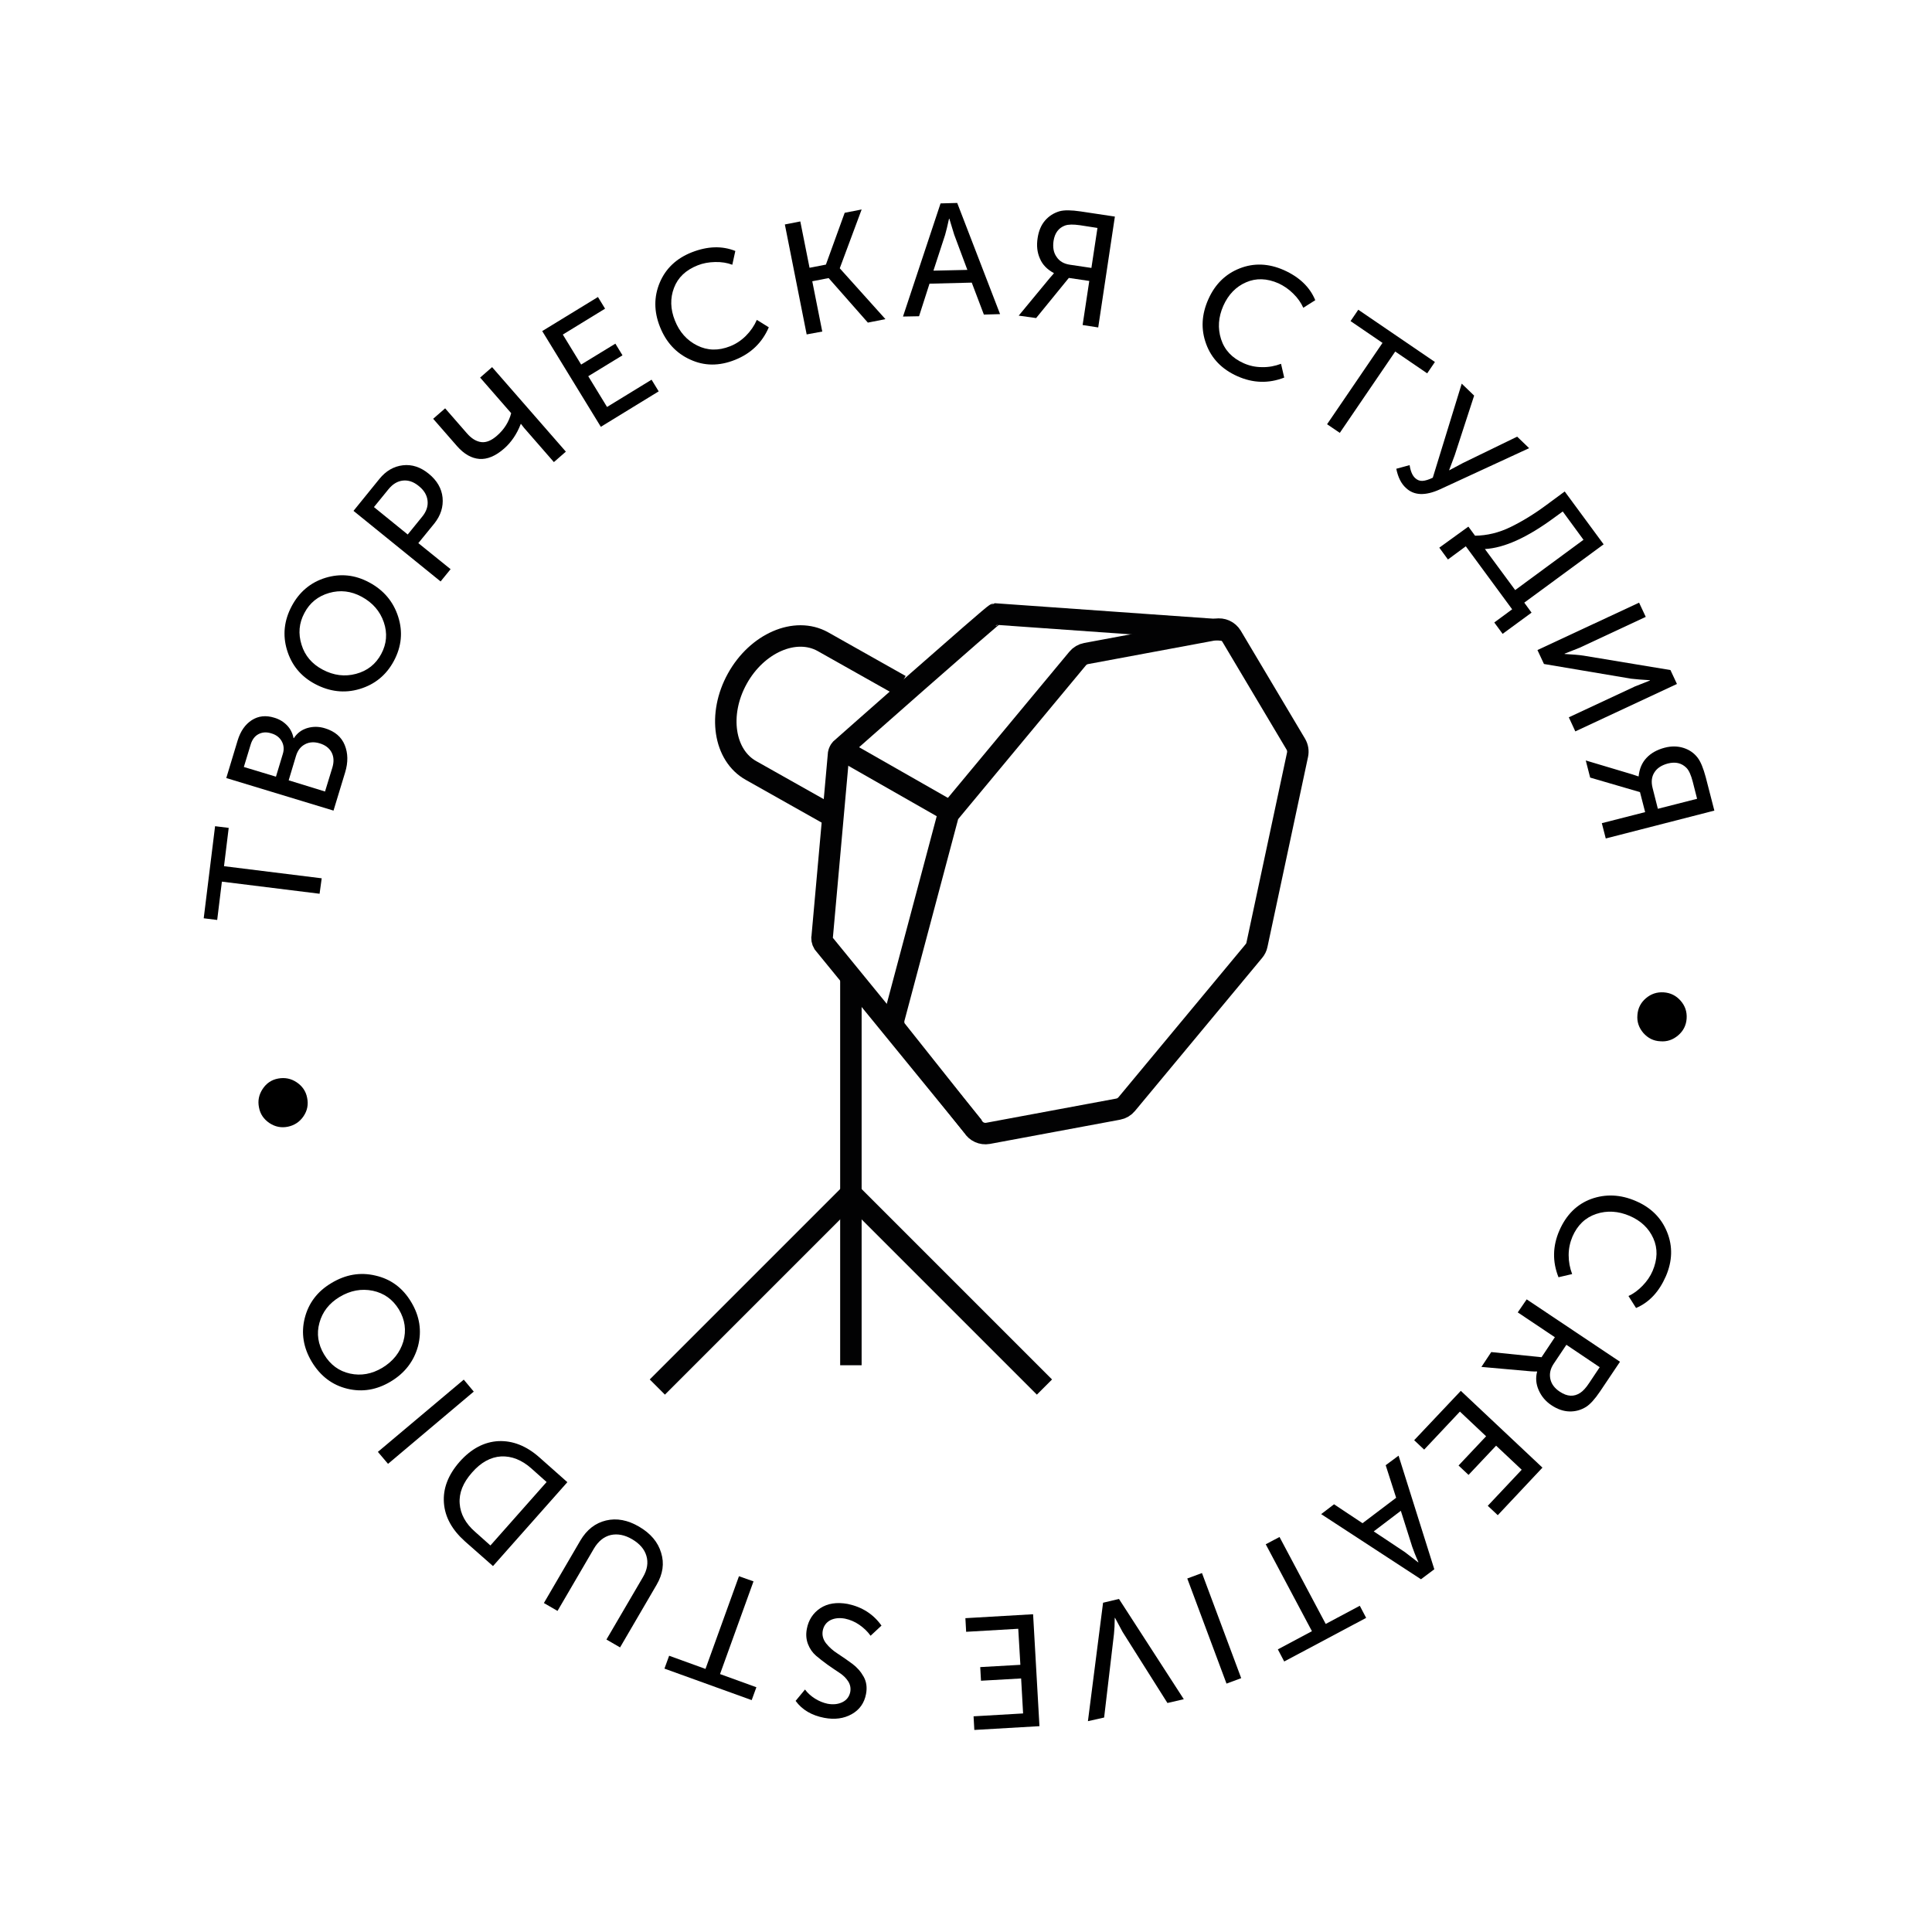
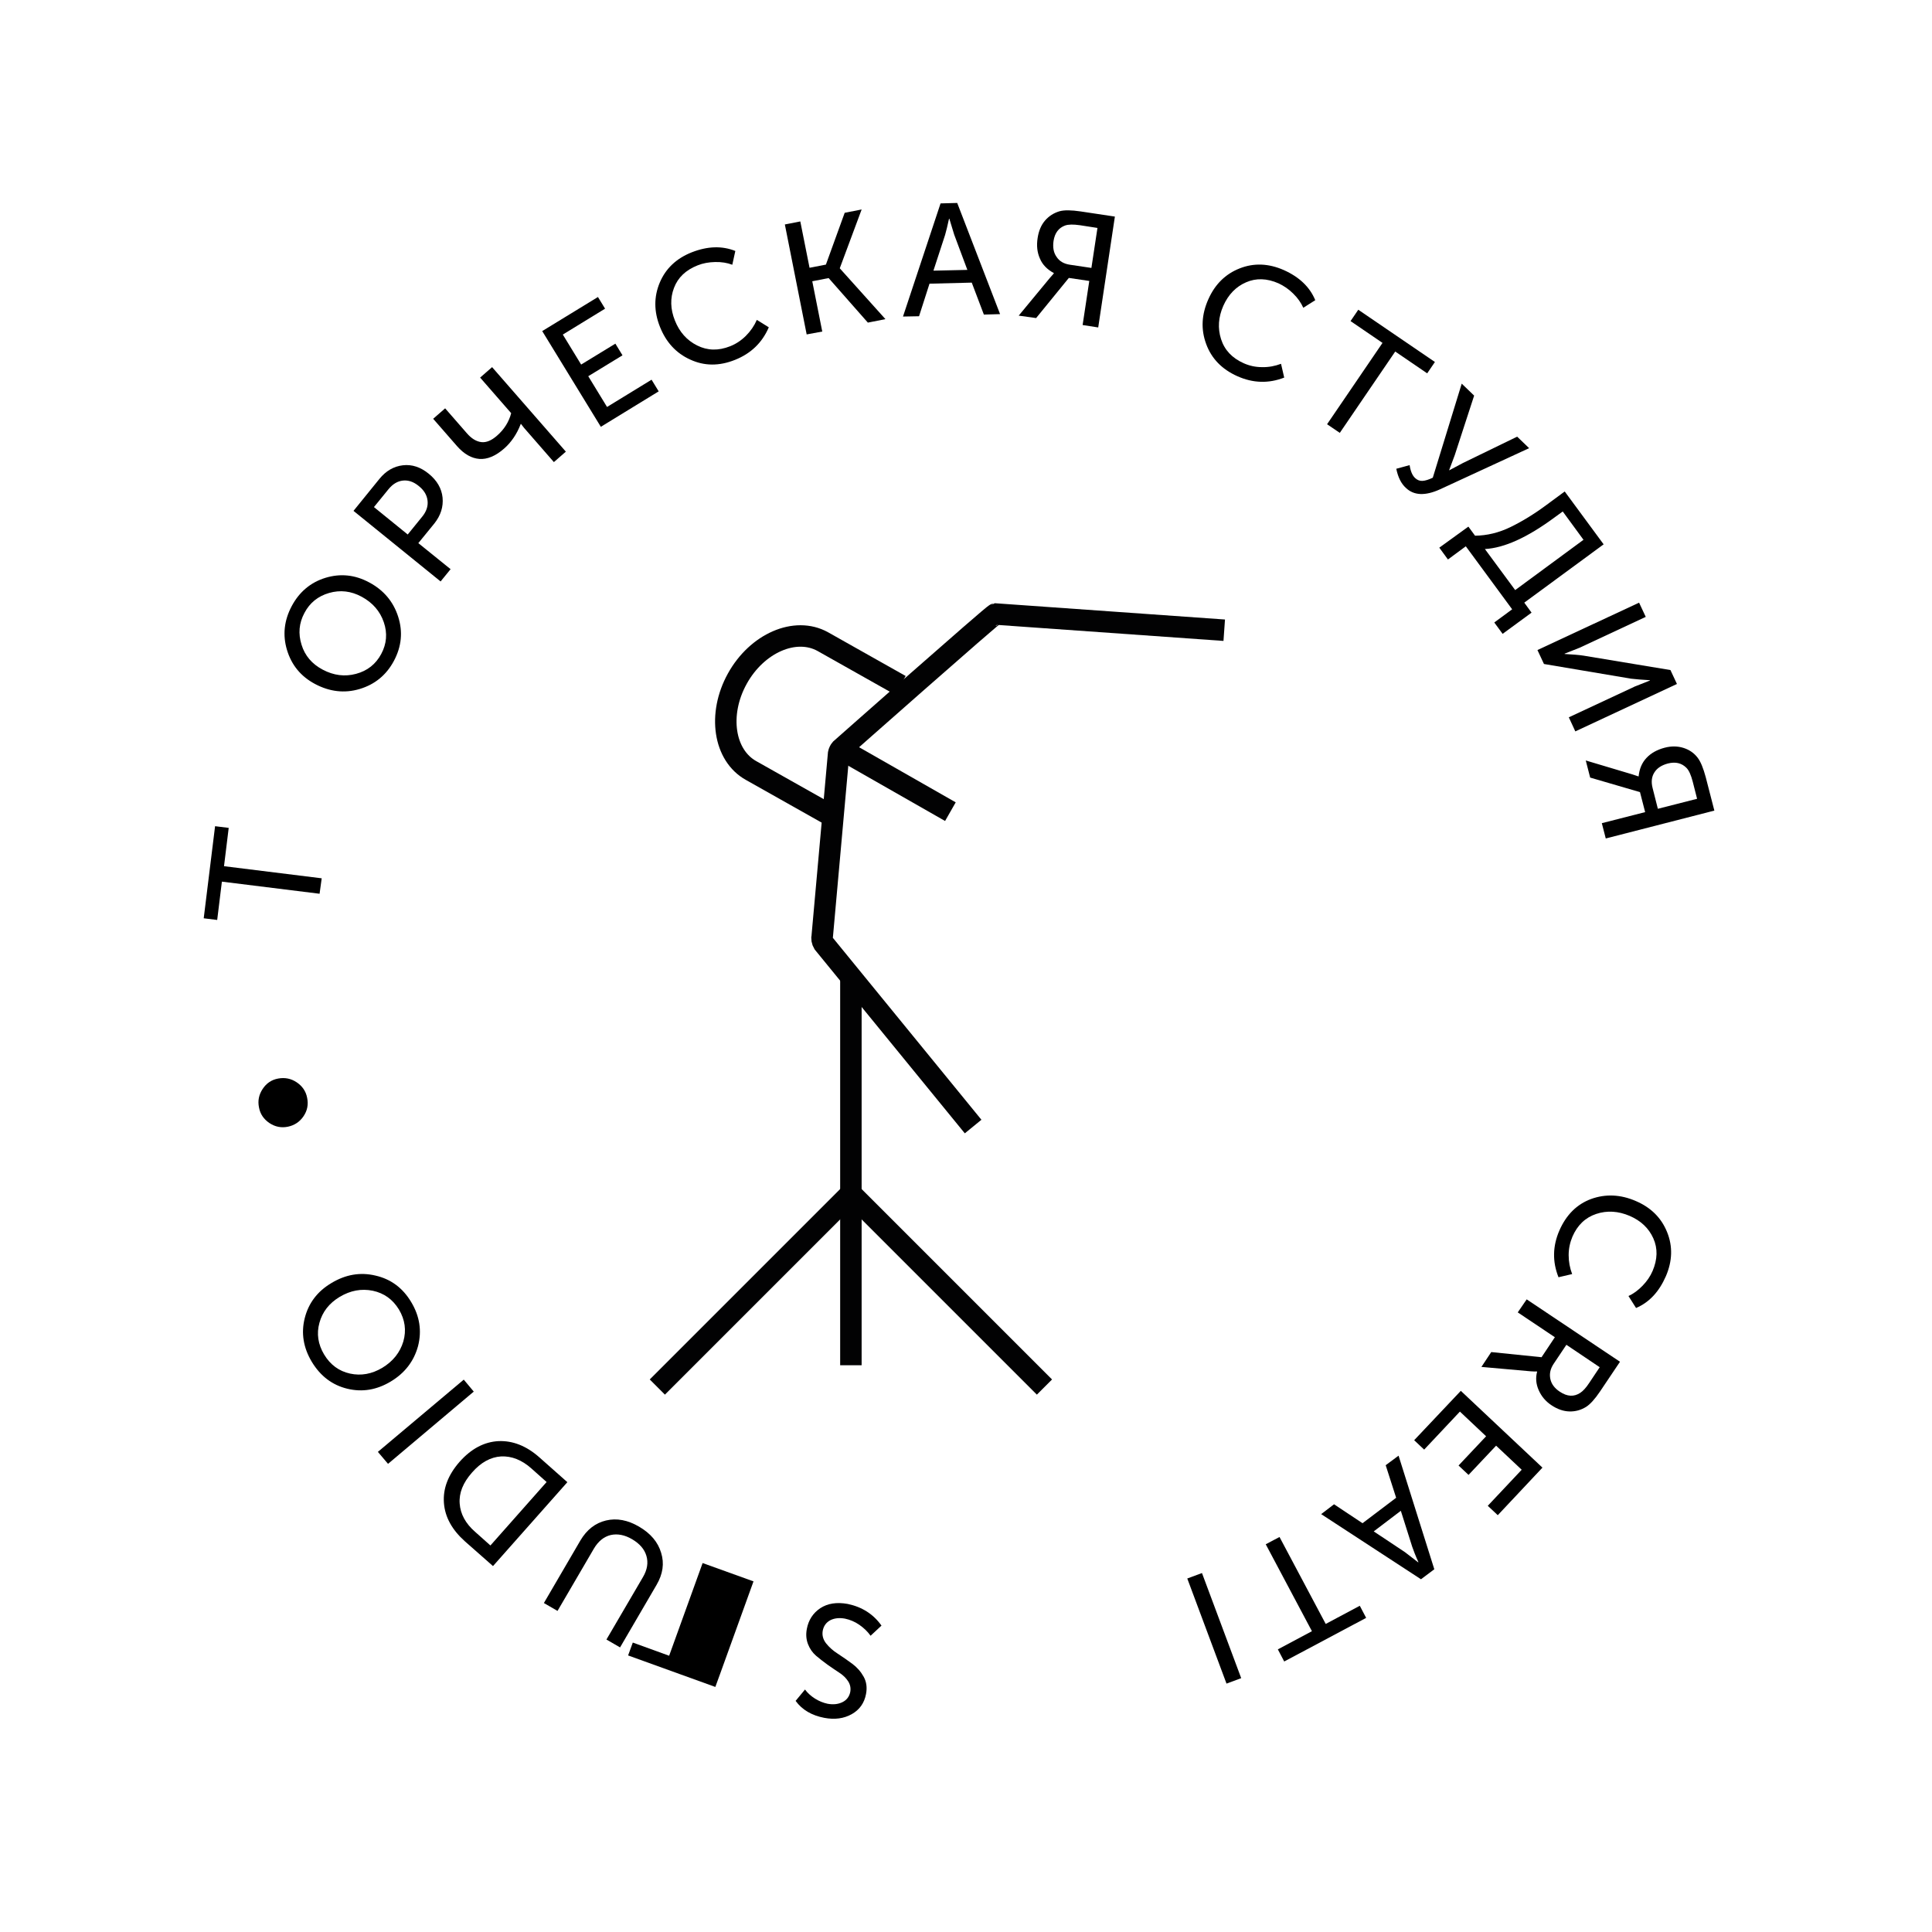
<svg xmlns="http://www.w3.org/2000/svg" id="Слой_1" x="0px" y="0px" viewBox="0 0 127.56 127.56" style="enable-background:new 0 0 127.56 127.56;" xml:space="preserve">
  <style type="text/css"> .st0{fill:none;stroke:#020203;stroke-width:1.417;stroke-miterlimit:10;} .st1{fill:none;stroke:#020203;stroke-width:1.417;stroke-miterlimit:10;stroke-dasharray:5.669,5.669;} .st2{fill:none;stroke:#020203;stroke-width:1.417;stroke-linecap:round;stroke-miterlimit:10;} </style>
  <g>
    <g>
      <path d="M21.1,59.01l-6.45-0.8l-0.31,2.53l-0.89-0.11l0.75-6.08l0.9,0.11l-0.31,2.53l6.45,0.8L21.1,59.01z" />
-       <path d="M22.02,53.52l-7.08-2.15l0.75-2.48c0.19-0.62,0.5-1.06,0.93-1.34c0.44-0.28,0.93-0.34,1.5-0.16 c0.34,0.1,0.62,0.28,0.84,0.51s0.36,0.52,0.42,0.83l0.02,0.01c0.22-0.34,0.52-0.56,0.89-0.67c0.38-0.11,0.77-0.11,1.18,0.02 c0.64,0.2,1.07,0.56,1.29,1.1c0.22,0.54,0.23,1.14,0.03,1.8L22.02,53.52z M18.22,51.28l0.45-1.49c0.1-0.31,0.07-0.6-0.07-0.85 s-0.37-0.43-0.69-0.52c-0.31-0.1-0.59-0.08-0.84,0.05c-0.25,0.13-0.42,0.36-0.52,0.69l-0.45,1.48L18.22,51.28z M21.46,52.26 l0.49-1.6c0.11-0.38,0.09-0.7-0.06-0.99c-0.16-0.29-0.42-0.48-0.78-0.59c-0.36-0.11-0.69-0.09-0.97,0.06 c-0.29,0.15-0.49,0.41-0.6,0.78l-0.48,1.6L21.46,52.26z" />
      <path d="M20.8,45.16c-0.94-0.5-1.55-1.25-1.85-2.24s-0.19-1.96,0.31-2.9c0.5-0.94,1.25-1.57,2.23-1.87c0.99-0.3,1.95-0.2,2.88,0.3 c0.96,0.51,1.6,1.27,1.92,2.27c0.32,1,0.22,1.97-0.28,2.91c-0.5,0.94-1.26,1.56-2.26,1.86S21.76,45.67,20.8,45.16z M21.3,44.21 c0.73,0.39,1.47,0.48,2.21,0.28c0.75-0.2,1.3-0.64,1.66-1.31c0.36-0.67,0.42-1.37,0.17-2.1c-0.25-0.73-0.74-1.29-1.46-1.68 c-0.7-0.38-1.42-0.46-2.15-0.25c-0.73,0.21-1.28,0.65-1.63,1.32c-0.36,0.67-0.42,1.37-0.19,2.1C20.13,43.29,20.6,43.84,21.3,44.21 z" />
      <path d="M29.09,38.39l-5.75-4.66l1.71-2.11c0.43-0.53,0.95-0.83,1.55-0.9c0.6-0.07,1.17,0.12,1.71,0.56 c0.54,0.44,0.85,0.97,0.91,1.57c0.06,0.61-0.12,1.18-0.54,1.71l-1.06,1.3l2.13,1.72L29.09,38.39z M26.92,35.29l0.95-1.17 c0.28-0.34,0.4-0.69,0.36-1.06s-0.23-0.69-0.58-0.97c-0.34-0.28-0.69-0.4-1.05-0.36c-0.36,0.04-0.67,0.23-0.95,0.57l-0.96,1.18 L26.92,35.29z" />
      <path d="M33.28,29.62c-0.56,0.49-1.11,0.72-1.63,0.68c-0.52-0.04-1.01-0.32-1.47-0.84l-1.58-1.81l0.79-0.69l1.43,1.64 c0.31,0.36,0.63,0.55,0.96,0.59c0.33,0.04,0.68-0.11,1.04-0.43c0.46-0.4,0.78-0.9,0.93-1.48l-2.05-2.35l0.79-0.69l4.87,5.58 l-0.79,0.69l-1.97-2.26l-0.21-0.27L34.38,28C34.12,28.67,33.75,29.21,33.28,29.62z" />
      <path d="M39.67,28.18l-3.87-6.32l3.68-2.25l0.47,0.77l-2.79,1.71l1.21,1.98l2.26-1.38l0.47,0.77l-2.26,1.38l1.24,2.03l2.94-1.8 l0.47,0.77L39.67,28.18z" />
      <path d="M43.57,21.57c-0.4-1.01-0.4-1.98-0.01-2.91c0.39-0.93,1.1-1.6,2.11-2c1.05-0.41,2-0.44,2.88-0.09l-0.2,0.91 c-0.34-0.13-0.72-0.19-1.14-0.18c-0.42,0.01-0.8,0.08-1.15,0.22c-0.78,0.31-1.3,0.8-1.56,1.49c-0.26,0.68-0.24,1.4,0.06,2.15 c0.3,0.76,0.79,1.31,1.47,1.65c0.68,0.34,1.4,0.36,2.18,0.05c0.38-0.15,0.73-0.38,1.04-0.69c0.31-0.31,0.55-0.66,0.72-1.05 l0.79,0.49c-0.44,1.02-1.18,1.73-2.23,2.15s-2.03,0.41-2.96-0.02C44.64,23.32,43.97,22.59,43.57,21.57z" />
      <path d="M53.26,22.08l-1.44-7.26l1.02-0.2l0.61,3.06l1.08-0.21l1.24-3.42l1.12-0.22l-1.44,3.87l0,0.02l3.01,3.35l-1.16,0.23 l-2.59-2.94l-1.08,0.21l0.66,3.32L53.26,22.08z" />
      <path d="M59.62,20.9l2.48-7.47l1.1-0.03l2.83,7.34l-1.07,0.03l-0.8-2.11l-2.79,0.07l-0.69,2.15L59.62,20.9z M61.63,17.87 l2.24-0.05L63,15.49l-0.32-1.05l-0.02,0c-0.1,0.45-0.18,0.8-0.26,1.07L61.63,17.87z" />
      <path d="M67.26,20.84l2.05-2.48l0.27-0.31l0-0.02c-0.44-0.24-0.75-0.55-0.92-0.96c-0.18-0.4-0.23-0.85-0.15-1.36 c0.07-0.46,0.23-0.85,0.49-1.15c0.26-0.3,0.58-0.5,0.95-0.61c0.32-0.09,0.79-0.08,1.4,0.01l2.26,0.34l-1.1,7.32l-1.03-0.16 l0.44-2.91l-1.35-0.2l-2.16,2.65L67.26,20.84z M70.65,17.48l1.41,0.21l0.4-2.64l-1.16-0.18c-0.43-0.06-0.75-0.06-0.98,0.02 c-0.43,0.16-0.68,0.5-0.76,1.02c-0.06,0.42,0,0.77,0.2,1.05C69.95,17.25,70.24,17.42,70.65,17.48z" />
      <path d="M79.78,19.76c0.44-0.99,1.13-1.67,2.07-2.04c0.94-0.37,1.91-0.33,2.91,0.11c1.03,0.46,1.72,1.12,2.08,1.99l-0.79,0.5 c-0.15-0.33-0.37-0.65-0.67-0.94c-0.29-0.29-0.62-0.51-0.96-0.67c-0.77-0.34-1.49-0.36-2.15-0.07c-0.67,0.29-1.17,0.81-1.5,1.55 c-0.33,0.75-0.38,1.48-0.15,2.2c0.23,0.72,0.73,1.25,1.49,1.59c0.38,0.17,0.78,0.26,1.22,0.26c0.44,0.01,0.85-0.07,1.25-0.22 l0.21,0.91c-1.03,0.4-2.06,0.37-3.09-0.09c-1.03-0.46-1.71-1.17-2.06-2.12C79.28,21.75,79.33,20.77,79.78,19.76z" />
      <path d="M87.62,28.01l3.66-5.37l-2.11-1.44l0.51-0.75l5.06,3.45l-0.51,0.75l-2.11-1.44l-3.66,5.37L87.62,28.01z" />
      <path d="M92.19,30.95l0.88-0.24c0.06,0.4,0.18,0.68,0.36,0.85c0.15,0.14,0.31,0.2,0.49,0.19c0.18-0.01,0.41-0.08,0.68-0.21 l1.91-6.21l0.82,0.79l-1.28,3.93l-0.37,0.99l0.01,0.01c0.31-0.17,0.61-0.33,0.9-0.48l3.58-1.74l0.79,0.76l-5.89,2.72 c-0.97,0.44-1.72,0.41-2.25-0.1C92.51,31.93,92.3,31.5,92.19,30.95z" />
      <path d="M96.95,34.77l0.44,0.6c0.8-0.01,1.58-0.2,2.34-0.57c0.76-0.37,1.55-0.85,2.36-1.45l1.22-0.9l2.57,3.49l-5.24,3.85 l0.48,0.66l-1.91,1.4l-0.55-0.75l1.18-0.87l-3.06-4.16l-1.18,0.87l-0.57-0.78L96.95,34.77z M98.04,36.25l2,2.71l4.51-3.32 l-1.37-1.87l-0.55,0.4C100.84,35.49,99.32,36.18,98.04,36.25z" />
      <path d="M101.51,42.92l6.71-3.13l0.44,0.94l-4.35,2.03l-1.01,0.4l0.01,0.02c0.52,0.03,0.94,0.06,1.25,0.11l5.73,0.95l0.43,0.92 l-6.71,3.13l-0.43-0.93l4.35-2.03l1.01-0.4l-0.01-0.02c-0.51-0.03-0.92-0.06-1.24-0.1l-5.75-0.97L101.51,42.92z" />
      <path d="M104.7,50.21l3.08,0.92l0.39,0.13l0.02,0c0.05-0.5,0.22-0.9,0.52-1.22c0.3-0.32,0.7-0.54,1.19-0.67 c0.45-0.12,0.87-0.11,1.25,0.01c0.38,0.12,0.69,0.33,0.93,0.64c0.21,0.27,0.38,0.7,0.54,1.29l0.57,2.21l-7.17,1.84l-0.26-1.01 l2.86-0.73l-0.34-1.32l-3.29-0.96L104.7,50.21z M109.11,52.02l0.35,1.38l2.59-0.66l-0.29-1.14c-0.11-0.42-0.24-0.72-0.4-0.89 c-0.32-0.33-0.73-0.43-1.24-0.3c-0.41,0.11-0.71,0.3-0.89,0.59C109.05,51.28,109.01,51.62,109.11,52.02z" />
-       <path d="M108.5,68.2c-0.29-0.34-0.43-0.73-0.39-1.18c0.03-0.45,0.22-0.82,0.56-1.11s0.73-0.42,1.18-0.39 c0.45,0.03,0.82,0.22,1.11,0.55c0.3,0.34,0.43,0.73,0.4,1.18c-0.03,0.45-0.22,0.82-0.56,1.11c-0.34,0.29-0.73,0.43-1.18,0.39 C109.17,68.73,108.8,68.54,108.5,68.2z" />
      <path d="M108.01,79.3c1,0.43,1.68,1.11,2.06,2.05c0.38,0.94,0.35,1.91-0.08,2.91c-0.45,1.03-1.1,1.73-1.97,2.1l-0.5-0.79 c0.33-0.15,0.64-0.38,0.93-0.68c0.29-0.3,0.51-0.62,0.66-0.97c0.33-0.77,0.35-1.49,0.05-2.16c-0.3-0.67-0.82-1.16-1.56-1.48 c-0.75-0.32-1.49-0.37-2.21-0.13s-1.24,0.74-1.57,1.5c-0.16,0.38-0.25,0.79-0.25,1.22c0,0.44,0.08,0.85,0.23,1.25l-0.9,0.21 c-0.41-1.03-0.39-2.06,0.06-3.09c0.45-1.03,1.15-1.73,2.1-2.08C106.01,78.82,107,78.86,108.01,79.3z" />
      <path d="M100.8,85.79l6.16,4.12l-1.31,1.95c-0.35,0.52-0.66,0.86-0.93,1.03c-0.34,0.21-0.7,0.31-1.1,0.3 c-0.4-0.01-0.79-0.15-1.17-0.4c-0.4-0.26-0.68-0.6-0.86-1.01c-0.18-0.41-0.21-0.82-0.1-1.22l-0.02-0.01 c-0.09,0.01-0.22,0-0.4-0.01l-3.26-0.29l0.65-0.98l3.32,0.34l0.88-1.32l-2.45-1.64L100.8,85.79z M103.42,88.79l-0.83,1.24 c-0.23,0.34-0.3,0.67-0.23,1.01s0.28,0.62,0.63,0.85c0.48,0.32,0.93,0.35,1.35,0.07c0.17-0.11,0.38-0.33,0.6-0.67l0.68-1.02 L103.42,88.79z" />
      <path d="M96.45,91.83l5.39,5.07l-2.95,3.14l-0.66-0.62l2.24-2.38l-1.69-1.59l-1.82,1.93l-0.66-0.62l1.82-1.93l-1.73-1.63 l-2.36,2.51l-0.66-0.62L96.45,91.83z" />
      <path d="M92.34,96.11l2.36,7.5l-0.88,0.66l-6.59-4.3l0.85-0.65l1.88,1.25l2.22-1.68l-0.69-2.15L92.34,96.11z M92.49,99.75 l-1.79,1.36l2.06,1.37l0.87,0.67l0.02-0.01c-0.19-0.42-0.32-0.76-0.41-1.02L92.49,99.75z" />
      <path d="M84.48,101.48l3.05,5.74l2.25-1.2l0.42,0.8l-5.41,2.88l-0.42-0.8l2.25-1.2l-3.05-5.74L84.48,101.48z" />
      <path d="M79.36,103.86l2.59,6.94l-0.97,0.36l-2.59-6.94L79.36,103.86z" />
-       <path d="M73.88,105.57l4.28,6.62l-1.08,0.25l-2.96-4.69l-0.5-0.93l-0.02,0c0,0.42-0.02,0.78-0.05,1.06l-0.65,5.52l-1.07,0.24 l1-7.82L73.88,105.57z" />
-       <path d="M68.21,106.58l0.42,7.39l-4.3,0.25l-0.05-0.9l3.27-0.19l-0.13-2.31l-2.65,0.15l-0.05-0.9l2.65-0.15l-0.14-2.38l-3.44,0.2 l-0.05-0.9L68.21,106.58z" />
      <path d="M58.2,107.33l-0.72,0.67c-0.19-0.27-0.44-0.51-0.74-0.72s-0.62-0.34-0.95-0.41c-0.38-0.07-0.71-0.03-0.98,0.11 c-0.27,0.15-0.43,0.38-0.49,0.69c-0.05,0.3,0.02,0.57,0.22,0.83c0.2,0.25,0.46,0.49,0.78,0.69c0.32,0.21,0.64,0.43,0.95,0.66 c0.31,0.23,0.56,0.51,0.75,0.85c0.19,0.34,0.24,0.72,0.16,1.14c-0.11,0.6-0.43,1.05-0.95,1.34c-0.52,0.29-1.12,0.37-1.81,0.24 c-0.83-0.16-1.46-0.53-1.89-1.12l0.62-0.75c0.17,0.23,0.39,0.43,0.66,0.6c0.27,0.17,0.55,0.28,0.83,0.34 c0.38,0.07,0.71,0.03,0.99-0.11c0.28-0.14,0.45-0.37,0.51-0.68c0.04-0.24,0-0.47-0.14-0.69c-0.14-0.22-0.33-0.4-0.57-0.56 c-0.24-0.16-0.5-0.33-0.78-0.53c-0.28-0.2-0.53-0.4-0.77-0.6c-0.23-0.2-0.41-0.45-0.53-0.76c-0.12-0.31-0.15-0.64-0.08-1.01 c0.11-0.59,0.41-1.05,0.89-1.37c0.49-0.32,1.09-0.41,1.81-0.28C56.92,106.1,57.66,106.57,58.2,107.33z" />
-       <path d="M49.75,104.41l-2.21,6.12l2.4,0.87l-0.31,0.85l-5.76-2.08l0.31-0.85l2.4,0.87l2.21-6.12L49.75,104.41z" />
+       <path d="M49.75,104.41l-2.21,6.12l-0.31,0.85l-5.76-2.08l0.31-0.85l2.4,0.87l2.21-6.12L49.75,104.41z" />
      <path d="M43.35,104.64l-2.41,4.13l-0.9-0.52l2.41-4.12c0.29-0.49,0.36-0.96,0.23-1.4c-0.13-0.45-0.45-0.81-0.94-1.1 s-0.97-0.38-1.42-0.28c-0.45,0.11-0.82,0.41-1.11,0.9l-2.4,4.11l-0.9-0.52l2.41-4.13c0.42-0.71,0.98-1.15,1.69-1.32 c0.71-0.17,1.44-0.03,2.19,0.41c0.75,0.44,1.24,1.01,1.45,1.72C43.87,103.22,43.77,103.92,43.35,104.64z" />
      <path d="M37.46,97.86l-4.91,5.54l-1.85-1.63c-0.85-0.76-1.32-1.6-1.39-2.54c-0.07-0.94,0.27-1.84,1.03-2.71 c0.77-0.87,1.63-1.32,2.57-1.37c0.94-0.04,1.84,0.31,2.7,1.07L37.46,97.86z M36.09,97.85l-1.01-0.9c-0.63-0.56-1.3-0.82-1.99-0.79 c-0.69,0.04-1.34,0.39-1.93,1.07c-0.59,0.67-0.86,1.34-0.81,2.04s0.39,1.32,1.02,1.87l1.01,0.9L36.09,97.85z" />
      <path d="M31.28,91.88l-5.66,4.77l-0.67-0.79l5.67-4.77L31.28,91.88z" />
      <path d="M25.79,91.22c-0.92,0.55-1.87,0.71-2.86,0.47s-1.77-0.83-2.34-1.77c-0.56-0.93-0.72-1.9-0.47-2.89 c0.25-0.99,0.83-1.76,1.75-2.31c0.94-0.57,1.91-0.74,2.92-0.5c1.01,0.23,1.8,0.81,2.36,1.75c0.56,0.93,0.71,1.9,0.45,2.91 C27.33,89.87,26.73,90.66,25.79,91.22z M25.24,90.31c0.71-0.43,1.17-1.01,1.39-1.74c0.21-0.73,0.11-1.44-0.29-2.11 c-0.41-0.67-0.98-1.08-1.73-1.24c-0.75-0.15-1.47-0.02-2.19,0.41c-0.69,0.42-1.13,0.98-1.33,1.71c-0.2,0.72-0.09,1.42,0.31,2.09 c0.41,0.68,0.98,1.1,1.71,1.26C23.84,90.85,24.55,90.72,25.24,90.31z" />
      <path d="M19.59,71.46c0.37,0.25,0.61,0.59,0.69,1.03c0.09,0.44,0.01,0.84-0.24,1.21c-0.25,0.37-0.6,0.6-1.03,0.69 c-0.44,0.09-0.84,0.01-1.22-0.24c-0.37-0.25-0.61-0.59-0.69-1.03c-0.09-0.44-0.01-0.84,0.24-1.22s0.59-0.61,1.03-0.69 C18.81,71.13,19.22,71.21,19.59,71.46z" />
    </g>
    <g>
-       <path class="st0" d="M80.31,41.55l-8.6,1.6c-0.22,0.04-0.42,0.16-0.56,0.33l-8.4,10.11c-0.1,0.12-0.17,0.26-0.2,0.41l-3.53,13.26 c-0.05,0.24-0.01,0.48,0.11,0.69l5.11,6.43c0.2,0.34,0.6,0.52,0.99,0.45l8.6-1.6c0.22-0.04,0.42-0.16,0.56-0.33l8.4-10.11 c0.1-0.12,0.17-0.26,0.2-0.41l2.68-12.55c0.05-0.24,0.01-0.48-0.11-0.69L81.31,42C81.1,41.66,80.71,41.48,80.31,41.55z" />
      <path class="st0" d="M80.83,41.61l-15.11-1.07c-0.16,0.03-10.21,8.92-10.21,8.92c-0.07,0.08-0.12,0.19-0.14,0.29l-1.08,12.04 c-0.04,0.17-0.01,0.34,0.08,0.49l9.88,12.1" />
      <line class="st0" x1="62.75" y1="53.59" x2="55.51" y2="49.46" />
      <path class="st0" d="M54.73,53.77l-5.13-2.89c-1.81-1-2.22-3.72-0.92-6.07h0c1.3-2.35,3.83-3.45,5.64-2.45l5.13,2.89" />
      <line class="st0" x1="56.18" y1="64.51" x2="56.18" y2="90.14" />
      <polyline class="st0" points="43.4,91.58 56.18,78.8 68.96,91.58 " />
    </g>
  </g>
</svg>